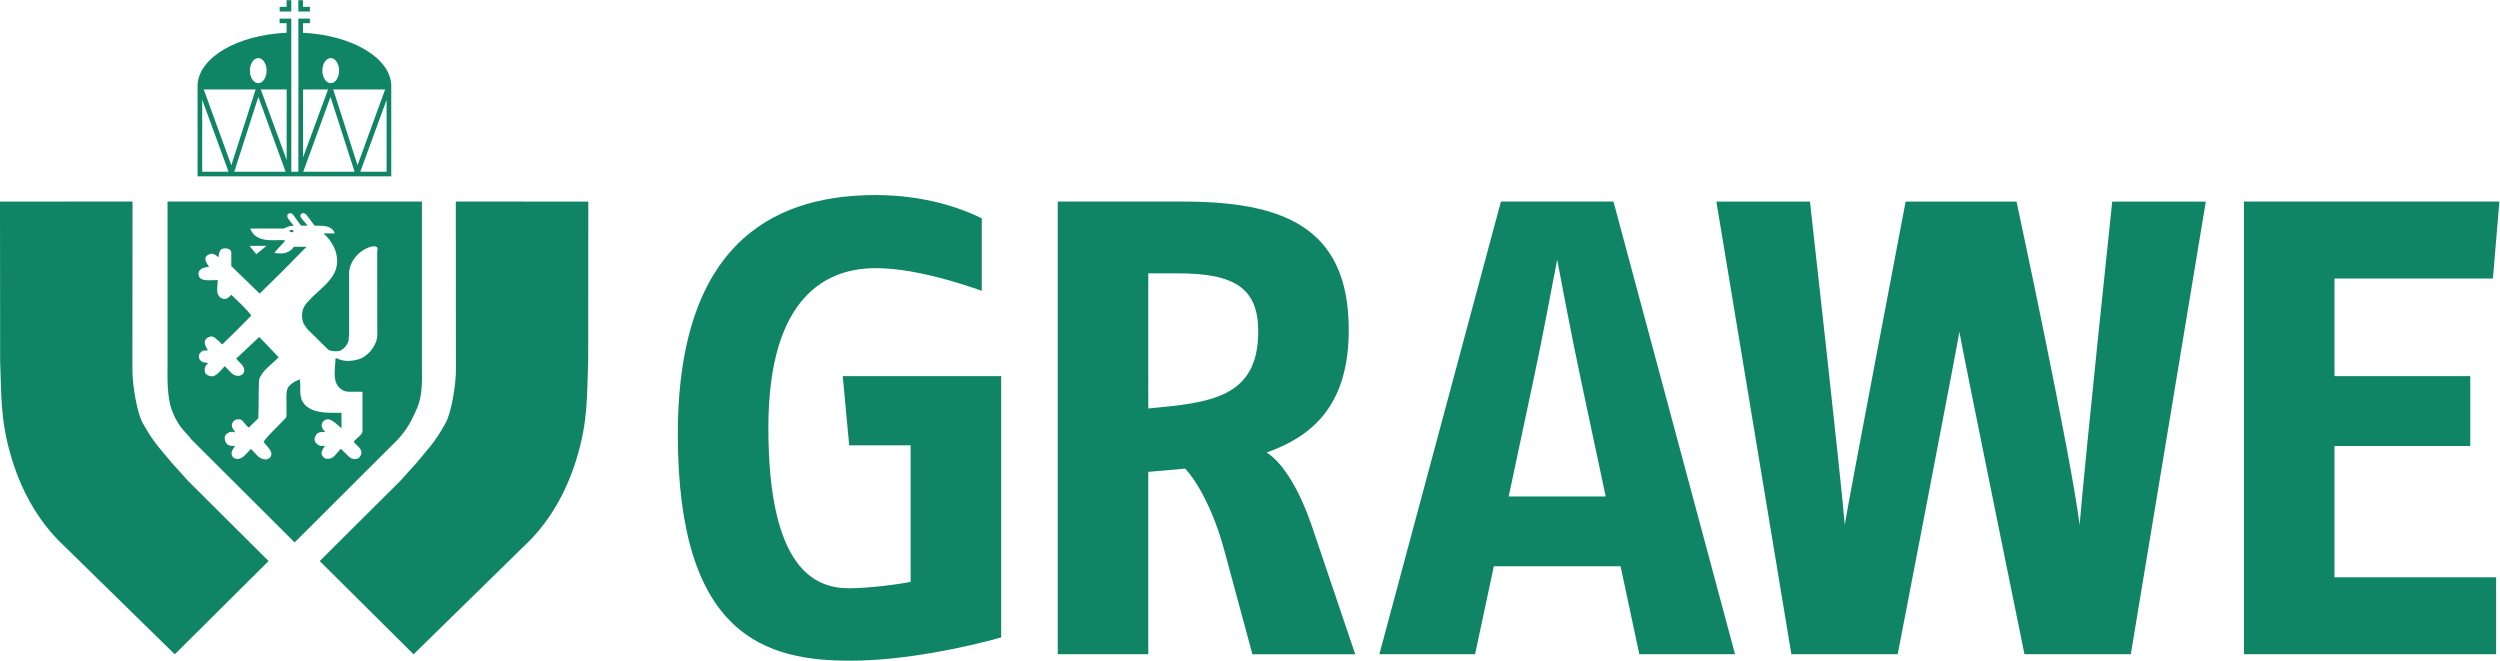
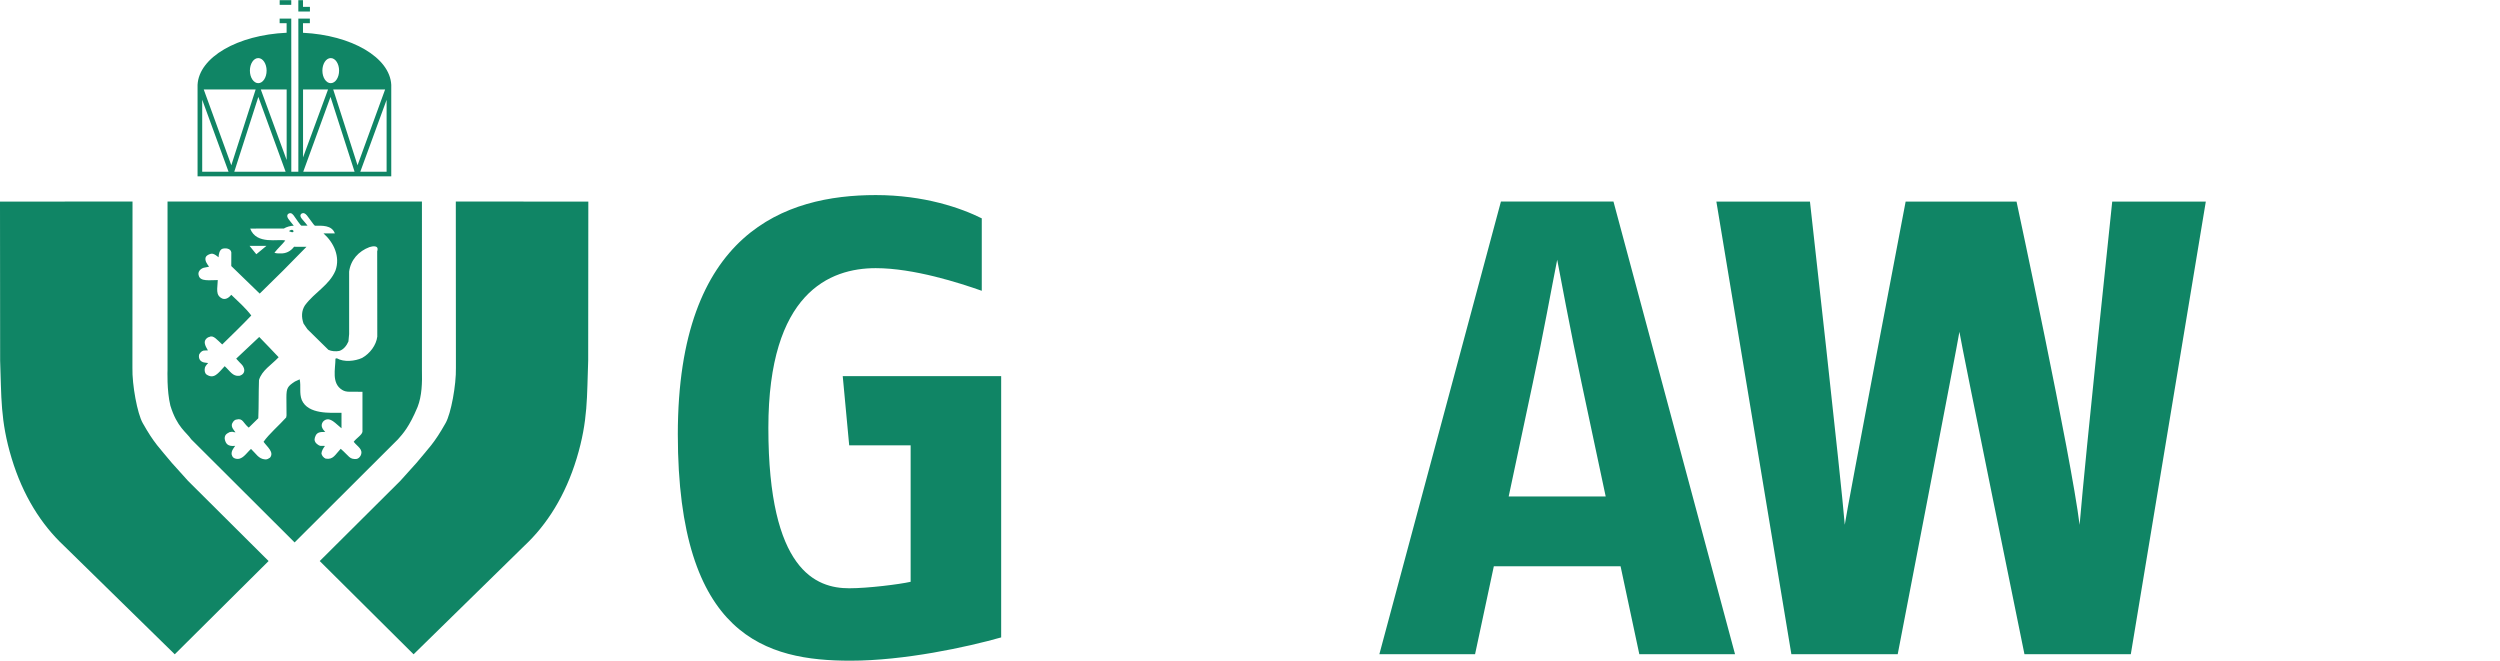
<svg xmlns="http://www.w3.org/2000/svg" xmlns:ns1="http://sodipodi.sourceforge.net/DTD/sodipodi-0.dtd" xmlns:ns2="http://www.inkscape.org/namespaces/inkscape" version="1.1" id="svg2" xml:space="preserve" width="690.787" height="182.56" viewBox="0 0 690.787 182.56" ns1:docname="GRAWE_Logo_2021_100-30-80-0.eps">
  <defs id="defs6" />
  <ns1:namedview pagecolor="#ffffff" bordercolor="#666666" borderopacity="1" objecttolerance="10" gridtolerance="10" guidetolerance="10" ns2:pageopacity="0" ns2:pageshadow="2" ns2:window-width="640" ns2:window-height="480" id="namedview4" />
  <g id="g10" ns2:groupmode="layer" ns2:label="ink_ext_XXXXXX" transform="matrix(1.333,0,0,-1.333,0,182.56)">
    <g id="g12" transform="scale(0.1)">
-       <path d="M 5167.51,792.242 H 4839.1 V 589.828 h 281.49 V 445.055 H 4839.1 V 172.922 h 335.09 V 13.41 H 4651.4 V 951.762 h 529.52 l -13.41,-159.52" style="fill:#108565;fill-opacity:1;fill-rule:nonzero;stroke:none" id="path14" />
      <path d="m 4416.91,13.48 h -220.47 c 0,0 -130.82,641.438 -134.82,668.235 C 4057.58,654.918 3933.74,13.48 3933.74,13.48 H 3713.29 L 3557.82,951.711 h 193.99 c 0,0 65.48,-584.191 72.18,-669.973 2.68,22.801 126.18,669.973 126.18,669.973 h 229.85 c 0,0 113.33,-528.055 130.75,-670.133 12.07,144.766 67.62,670.133 67.62,670.133 h 193.99 L 4416.91,13.48" style="fill:#108565;fill-opacity:1;fill-rule:nonzero;stroke:none" id="path16" />
      <path d="m 3398.12,13.398 -38.87,182.321 h -262.73 l -38.9,-182.321 h -198.39 l 252.02,938.379 h 233.26 L 3596.53,13.398 H 3398.12 M 3278.81,573.734 c -22.77,105.914 -48.27,243.981 -50.92,257.391 -12.06,-60.324 -28.17,-151.477 -50.97,-257.391 L 3127.34,340.48 h 201.06 l -49.59,233.254" style="fill:#108565;fill-opacity:1;fill-rule:nonzero;stroke:none" id="path18" />
-       <path d="m 2596.09,13.398 -57.64,213.153 c -22.79,85.801 -57.64,146.109 -81.76,171.59 l -76.42,-6.731 V 13.398 H 2192.59 V 951.762 h 257.38 c 201.08,0 345.85,-46.914 345.85,-265.422 0,-148.797 -67.02,-218.492 -170.24,-254.703 36.2,-22.774 69.71,-83.117 92.49,-148.797 l 91.15,-269.442 h -213.13 m -155.5,789.563 h -60.32 V 522.797 c 127.35,12.062 227.88,21.445 227.88,159.527 0,89.809 -48.26,120.637 -167.56,120.637" style="fill:#108565;fill-opacity:1;fill-rule:nonzero;stroke:none" id="path20" />
      <path d="M 2075.3,48.262 C 2004.26,28.148 1874.23,0 1762.97,0 c -172.93,0 -357.93,48.262 -357.93,469.176 0,419.59 223.87,496 410.21,496 100.53,0 176.95,-26.824 219.84,-48.262 V 766.777 c -45.58,16.094 -140.75,46.918 -219.84,46.918 -95.18,0 -222.53,-50.945 -222.53,-331.113 0,-296.262 99.2,-332.453 167.56,-332.453 38.88,0 103.23,8.062 127.36,13.41 v 282.844 h -127.36 l -13.4,143.445 H 2075.3 V 48.262" style="fill:#108565;fill-opacity:1;fill-rule:nonzero;stroke:none" id="path22" />
      <path d="m 857.93,404.027 5.05,5.598 c 25.836,31.355 36.895,40.605 60.668,82.898 11.207,19.446 22.188,79.297 21.399,114.532 l -0.207,344.687 274.7,-0.047 -0.29,-329.601 c -2.87,-73.965 0.07,-123.828 -23.92,-202.871 -23.26,-76.621 -61.17,-136.871 -108.42,-181.075 L 857.297,13.262 662.781,206.559 829.785,372.75 857.93,404.027" style="fill:#108565;fill-opacity:1;fill-rule:nonzero;stroke:none" id="path24" />
      <path d="m 361.613,404.027 -5.054,5.598 c -25.836,31.355 -36.891,40.605 -60.664,82.898 -11.207,19.446 -22.192,79.297 -21.403,114.532 L 274.699,951.742 0,951.695 0.289,622.094 C 3.156,548.129 0.223,498.266 24.215,419.223 47.469,342.602 85.383,282.352 132.629,238.148 L 362.242,13.262 556.766,206.559 389.758,372.75 361.613,404.027" style="fill:#108565;fill-opacity:1;fill-rule:nonzero;stroke:none" id="path26" />
      <path d="m 531.301,842.551 21.066,17.367 H 517.273 Z M 782.07,671.918 781.863,848.605 c 4.539,13.622 -10.164,10.637 -16.004,8.7 C 743.32,848.93 726.793,830.59 723.703,806.438 V 677.012 l -1.461,-15.278 c -3.629,-8.371 -9.812,-16.718 -18.894,-19.629 -7.461,-1.445 -16.012,-0.734 -22.551,2.196 l -43.629,42.894 -7.973,11.649 c -4.55,13.051 -4.55,26.144 2.903,37.777 20.707,27.813 50.16,41.266 63.246,71.992 10.359,28.907 -3.457,58.157 -24.723,77.071 h 23.508 c -6.34,17.73 -27.121,15.996 -41.477,15.996 -0.992,0.972 -1.957,1.906 -2.789,2.945 -11.437,14.023 -16.273,27.438 -25.242,21.84 -6.375,-6.313 4.363,-12.711 12.836,-24.735 h -12.223 c -1.031,0 -1.941,1.172 -3.222,2.762 -12.407,15.137 -15.418,28.074 -25.11,21.383 -4.894,-5.926 2.922,-12.43 12.043,-24.195 -5.996,0.168 -15.754,-2.719 -20.476,-5.817 -23.727,0 -50.141,-0.14 -69.875,-0.14 13.039,-34.453 58.847,-20.645 72.785,-24.778 -6.574,-8.347 -15.27,-16.05 -22.539,-25.269 4.355,-1.621 7.445,-1.426 11.637,-1.426 12,-0.754 21.984,4.355 29.066,13.785 8.023,0 18.066,-0.109 25.738,-0.109 -29.988,-31.078 -66.789,-67.871 -96.953,-96.969 l -58.933,57.106 0.097,28.347 c -1.152,8.18 -12.082,9.641 -19,7.281 -5.804,-2.722 -7.25,-11.679 -7.437,-17.476 -0.489,0.019 -9.27,8.922 -15.817,7.285 -4.183,-1.293 -8.73,-2.734 -10.902,-7.266 -2.379,-7.273 3.176,-14.261 7.012,-19.425 -0.485,0.129 -5.692,-1.668 -11.383,-2.375 -7.016,-2.309 -12.563,-8.735 -10.024,-16.032 3.008,-13.031 23.067,-9.339 39.454,-9.425 -0.344,-17.317 -5.793,-31.614 9.828,-38.528 7.281,-2.539 13.824,2.715 18.172,7.992 14.55,-14.003 29.996,-27.644 41.464,-42.898 -18.734,-19.809 -41.707,-41.867 -60.242,-60.059 -10.219,9.188 -18.363,19.981 -26.289,15.723 -4,-0.559 -7.992,-4.191 -9.453,-8.008 -2.727,-7.461 6.156,-19.531 6.129,-19.941 l -9.039,-0.422 c -4.531,-1.094 -7.453,-4.695 -9.438,-8.719 -0.918,-5.285 0.532,-11.816 6.536,-14.531 3.457,-2.199 12.585,-2.129 12.281,-2.734 0.304,0.261 -5.567,-5.461 -6.469,-8.899 -1.27,-4.902 -1.086,-10.918 2.91,-14.558 15.817,-10.754 24.18,2.324 37.985,17.089 11.375,-10.343 16.355,-21.445 30.347,-20 7.438,1.973 12.223,7.586 9.442,16.016 -2.551,7.273 -5.336,7.332 -15.969,19.617 l 47.73,44.914 c 19.059,-20.09 22.746,-23.086 40.25,-42.004 -14.84,-15.859 -34.726,-27.097 -40.738,-47.265 -1.016,-31.192 -0.297,-51.485 -1.445,-79.227 l -19.805,-19.414 c -11.699,9.375 -12.027,20.41 -25.398,16.727 -5.348,-0.703 -7.508,-5.321 -9.317,-8.953 -1.828,-6.731 3.305,-12.395 7.297,-17.481 -7.68,0 -2.328,2.344 -12.367,0.34 -7.68,-3.68 -10.359,-7.031 -10.027,-14.024 2,-10.039 6.355,-16.062 21.738,-14.402 -4.363,-6.008 -8.113,-10.801 -7.375,-17.726 1.359,-5.692 3.996,-7.598 8.004,-8.739 13.988,-3.781 21.761,10.742 32.136,20.117 10.364,-9.667 15.536,-20.644 29.09,-21.718 4.907,-0.539 7.09,1.804 10.364,3.652 9.023,11.375 -6.024,22.41 -13.438,32.859 11.453,16.399 32.184,34.036 46.902,50.391 l 0.731,4.356 c 0,17.109 -0.254,22.832 -0.254,37.062 0,19.617 2.398,23.191 17.73,33.164 l 9.79,4.473 c 3.085,-14.543 -1.278,-28.567 4.355,-42.903 13.09,-30.117 59.57,-26.445 82.309,-26.406 v -32.129 l -11.262,9.649 c 0,0 -10.817,10.429 -18.703,8.898 -4.18,-0.715 -8.711,-3.82 -10.164,-8.008 -2.907,-7.257 1.632,-13.254 6.535,-18.164 -9.543,0.254 -16.57,-0.402 -19.914,-7.433 -2.348,-5.36 -4.012,-9.707 0.676,-15.692 9.363,-8.703 10.363,-4.687 18.523,-5.937 -3.453,-4.551 -6.559,-9.492 -7.277,-15.285 0.527,-4.559 4.355,-9.09 8.714,-10.946 16.004,-2.668 19.489,8.106 31.27,20.391 17.98,-15.645 17.805,-22.16 32.723,-21.086 3.988,0.695 6.906,3.809 8.73,7.285 5.805,12.883 -6.758,18.215 -14.551,28.32 5.821,7.825 17.489,14.29 18.176,21.114 v 82.441 c -23.43,1.008 -32.773,-2.012 -42.172,4.055 -22.554,13.789 -13.812,43.758 -13.812,64.734 l 2.902,0.742 c 14.731,-8.562 37.629,-6.004 52.359,0.715 16.172,9.071 29.286,26.367 31.465,44.344 z M 762.496,396.625 610.684,245.148 458.863,396.625 h -0.008 l -62.453,62.297 c -9.828,14.676 -29.339,24.656 -43.238,69.805 -7.625,30.886 -5.875,74.238 -5.875,74.238 v 348.836 h 527.336 l -0.008,-348.797 c 0.703,-26.379 0.008,-54.152 -9.019,-77.051 -17.352,-41.66 -30.563,-55.558 -40.629,-67.031 l -62.473,-62.297" style="fill:#108565;fill-opacity:1;fill-rule:nonzero;stroke:none" id="path28" />
      <path d="m 604.273,893.246 c -0.582,-1.738 -3.875,0.746 -4.605,-3.484 2.121,0 7.18,-3.61 8.723,-0.168 0.554,1.914 -2.399,4.019 -4.118,3.652" style="fill:#108565;fill-opacity:1;fill-rule:nonzero;stroke:none" id="path30" />
-       <path d="m 603.762,1369.17 h -9.66 v -13.85 h -14.375 v -9.66 h 24.035 v 23.51" style="fill:#108565;fill-opacity:1;fill-rule:nonzero;stroke:none" id="path32" />
+       <path d="m 603.762,1369.17 h -9.66 h -14.375 v -9.66 h 24.035 v 23.51" style="fill:#108565;fill-opacity:1;fill-rule:nonzero;stroke:none" id="path32" />
      <path d="m 618.395,1369.17 h 9.66 v -13.85 h 14.375 v -9.66 h -24.035 v 23.51" style="fill:#108565;fill-opacity:1;fill-rule:nonzero;stroke:none" id="path34" />
      <path d="m 801.387,1013.52 h -54.532 l 54.532,149.07 z m -110.715,170.61 h 107.644 l -57.187,-157.18 z m -62.098,-170.61 56.531,155.18 49.891,-155.18 z m -0.394,170.61 h 51.84 l -51.84,-140.91 z m 57.402,65.03 c 9.555,0 17.32,-11.66 17.32,-26.02 0,-14.37 -7.765,-26 -17.32,-26 -9.559,0 -17.309,11.63 -17.309,26 0,14.36 7.75,26.02 17.309,26.02 z m -91.367,-211.33 -53.637,146.3 h 53.637 z m -108.582,-24.31 49.875,155.18 56.539,-155.18 z m -63.313,170.61 h 107.633 l -50.465,-157.18 z m -3.164,-170.61 v 149.31 l 54.61,-149.31 z m 116.184,235.64 c 9.555,0 17.312,-11.66 17.312,-26.02 0,-14.37 -7.757,-26 -17.312,-26 -9.57,0 -17.32,11.63 -17.32,26 0,14.36 7.75,26.02 17.32,26.02 z m 92.738,52.43 v 19.89 h 14.235 v 9.55 h -23.875 l 0.109,-146.9 -0.109,-170.61 h -14.59 v 215.72 l -0.082,72.72 v 29.07 h -24.098 v -9.55 h 14.465 v -19.81 C 492.637,1297.17 412.355,1250.8 409.52,1193.68 v -189.72 h 184.613 216.898 v 189.72 c -2.82,56.79 -82.246,102.99 -182.953,107.91" style="fill:#108565;fill-opacity:1;fill-rule:nonzero;stroke:none" id="path36" />
    </g>
  </g>
</svg>